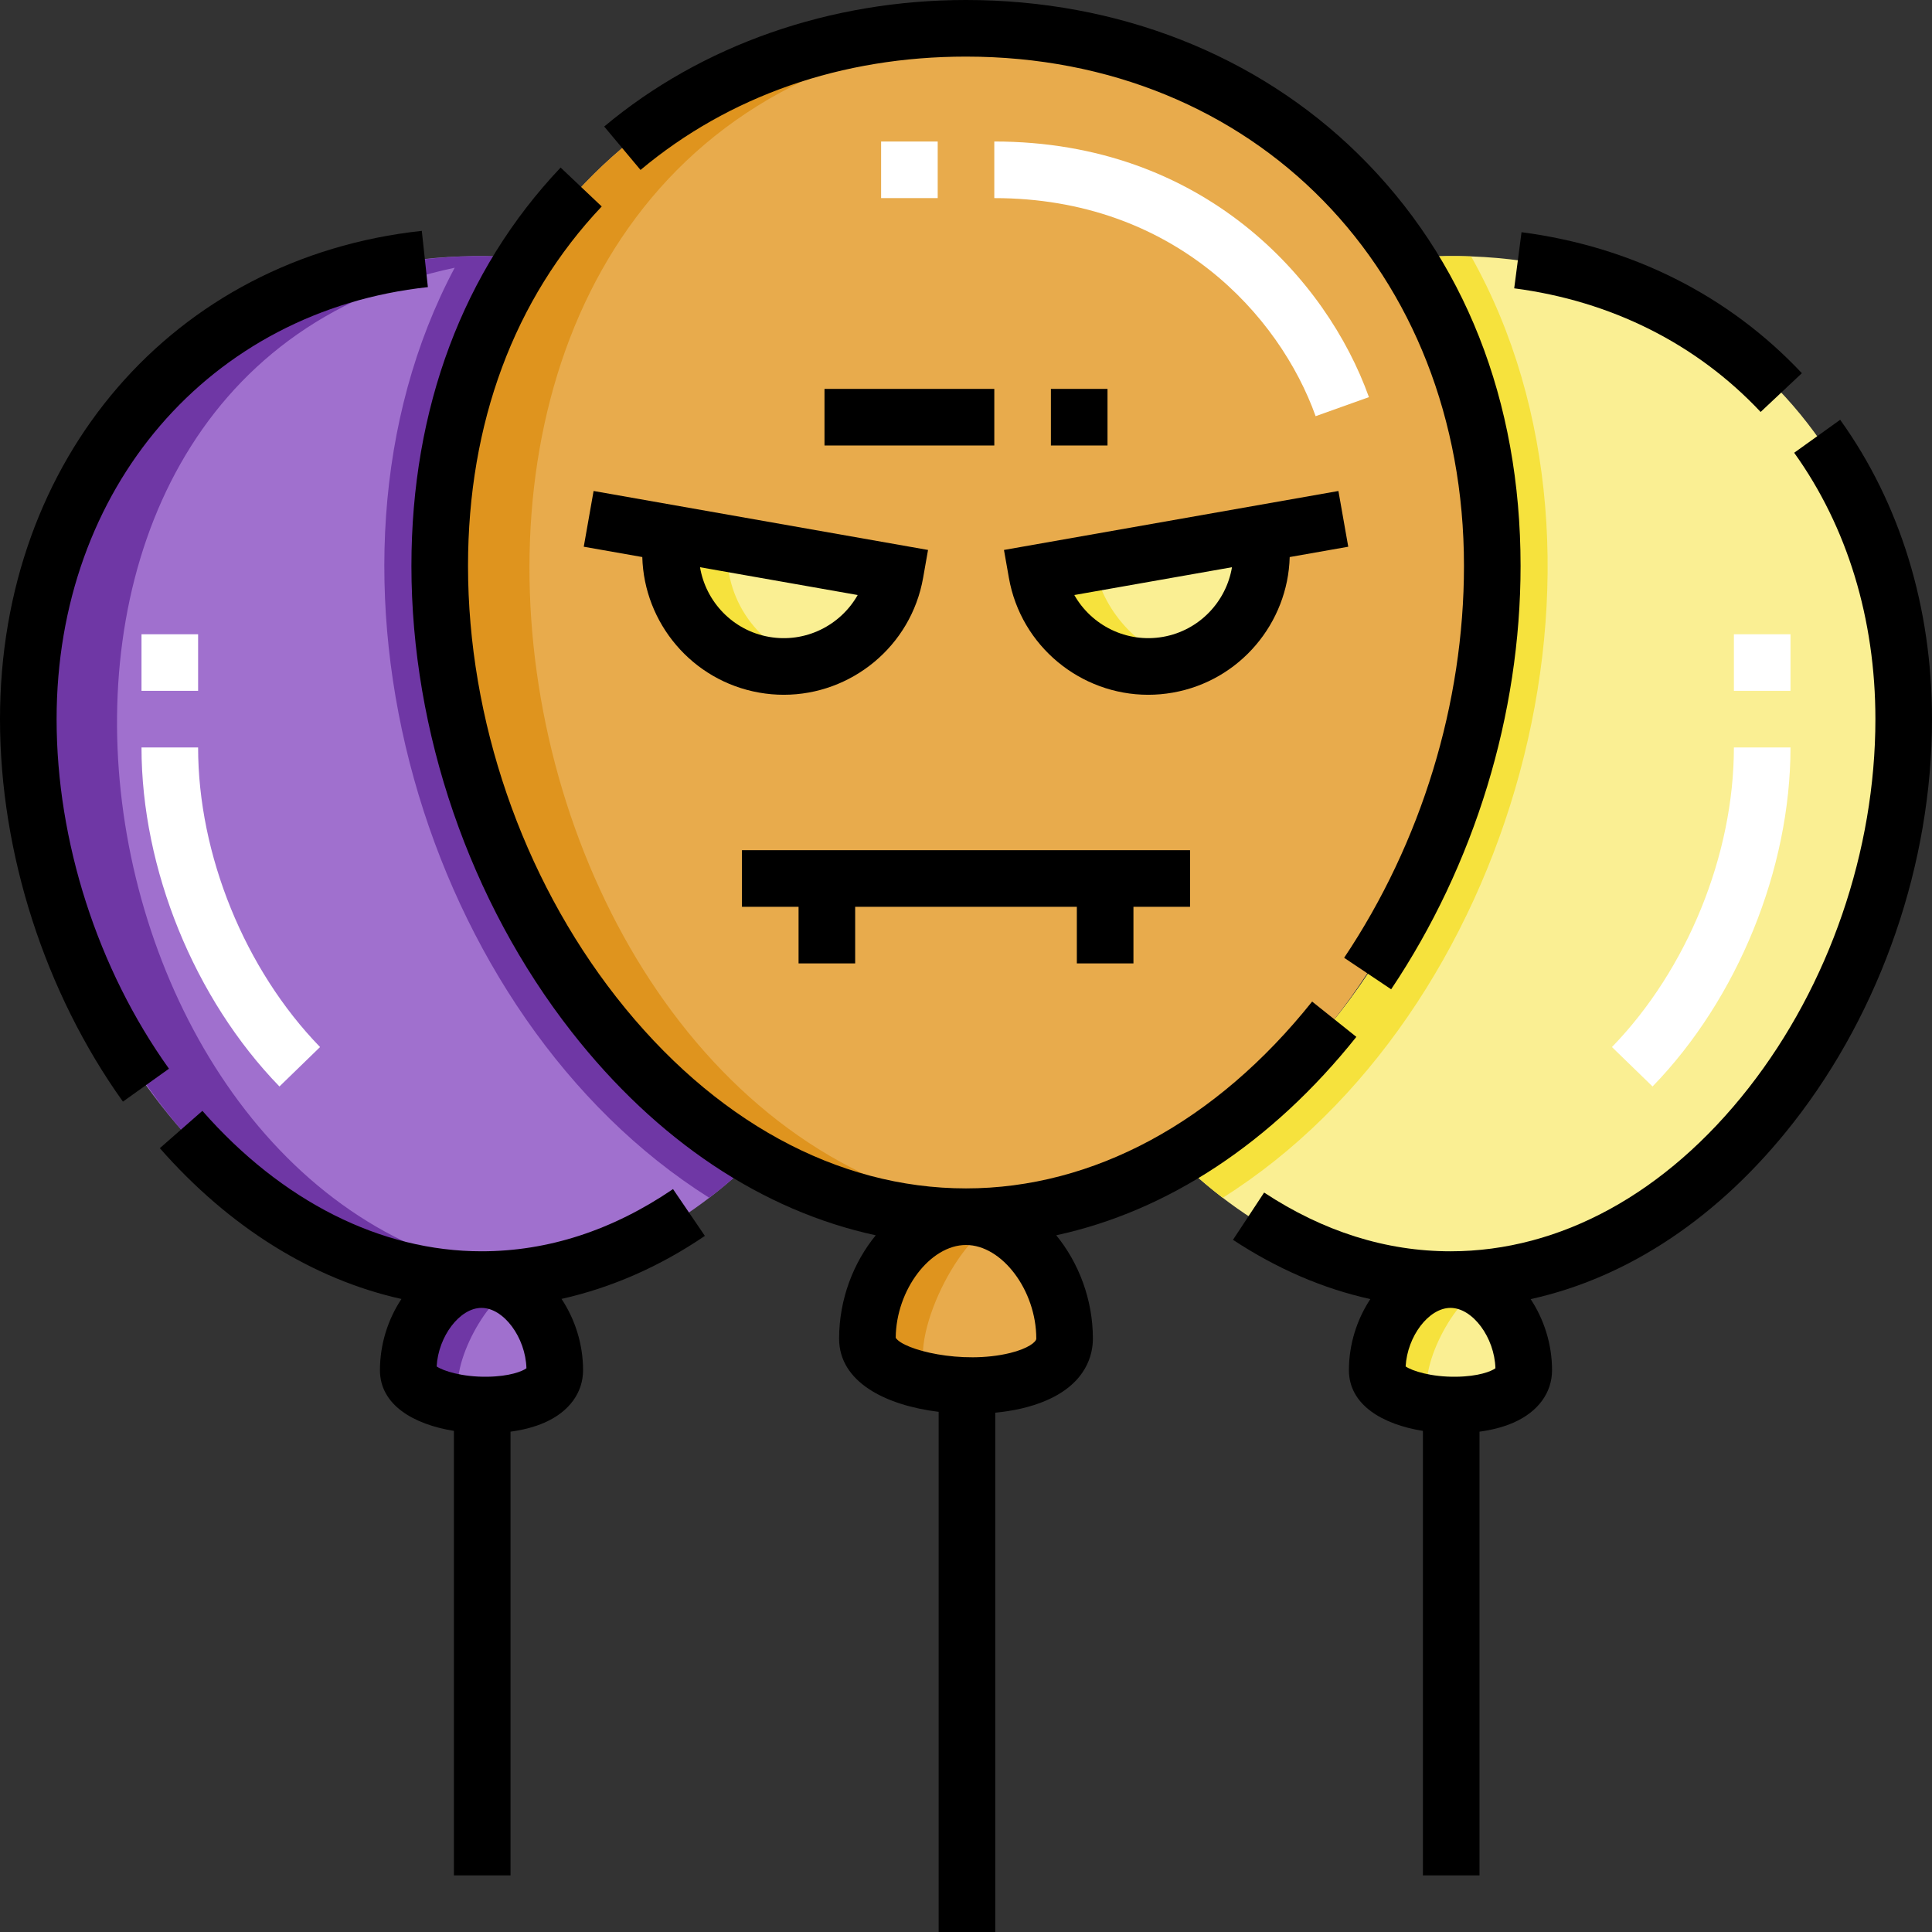
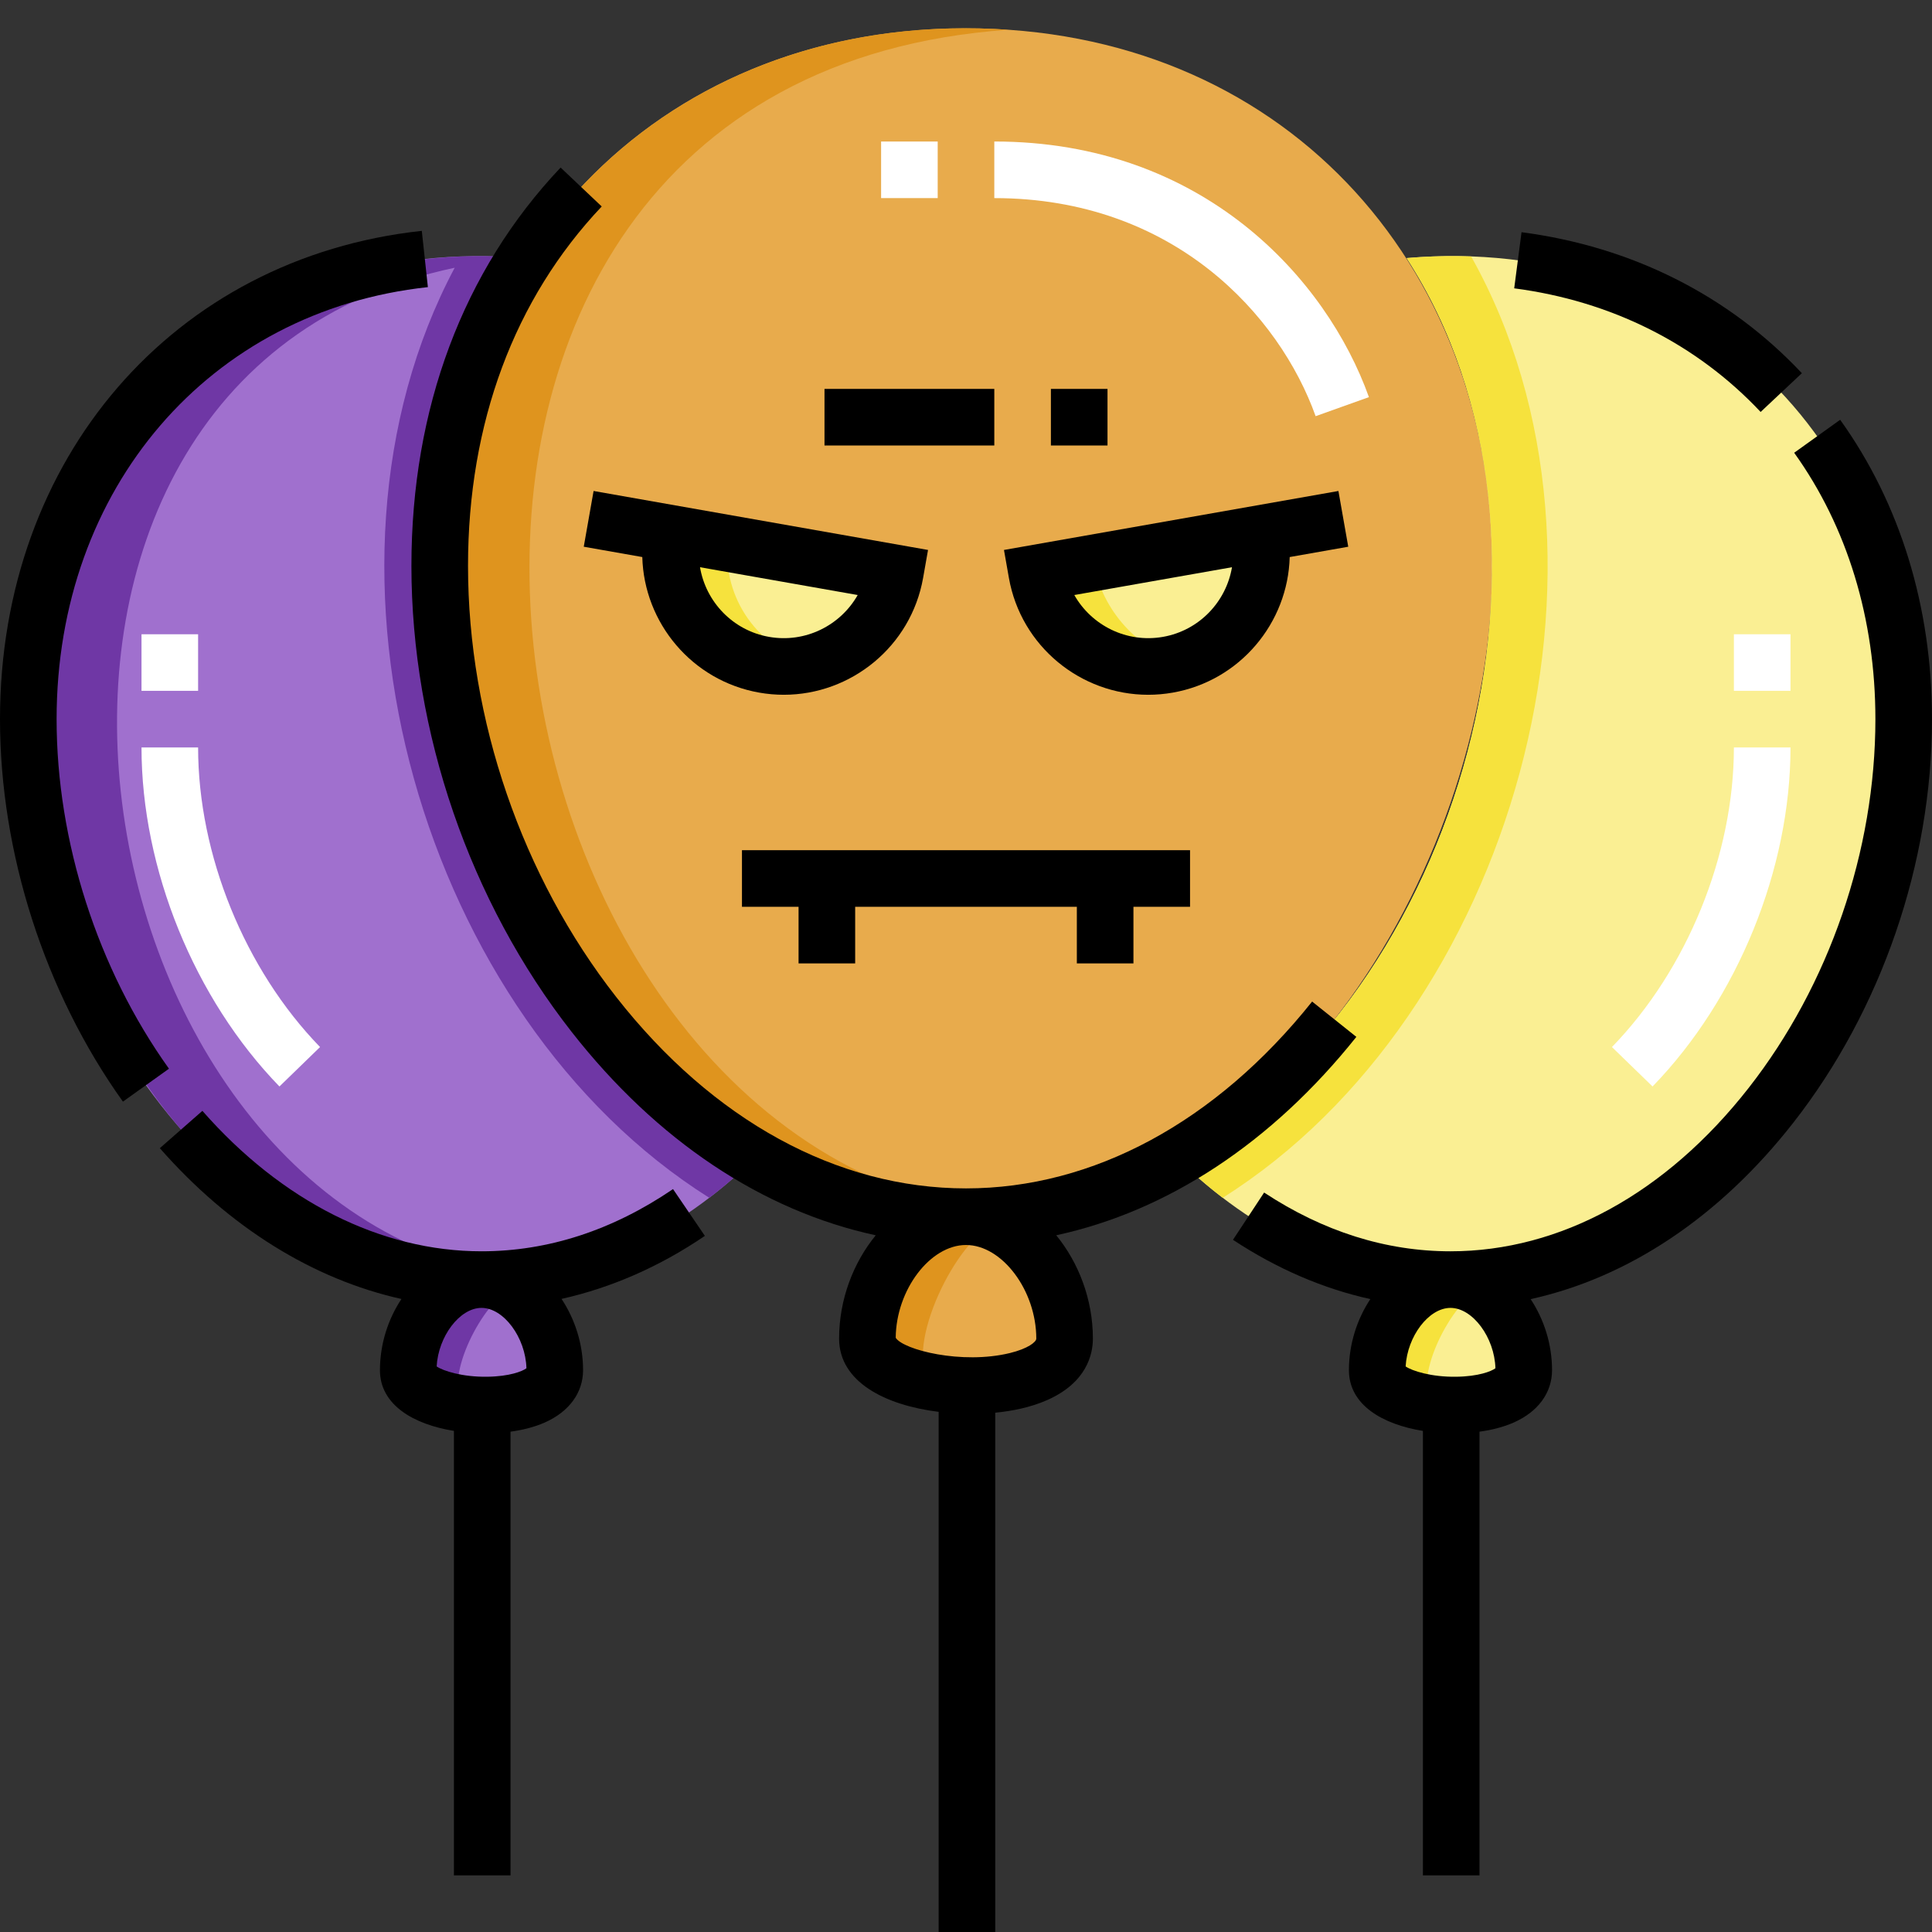
<svg xmlns="http://www.w3.org/2000/svg" id="Capa_1" enable-background="new 0 0 512 512" height="512" viewBox="0 0 512 512" width="512">
  <rect x="0" y="0" width="512" height="512" fill="#333333" stroke="none" />
  <g>
    <g>
      <g clip-rule="evenodd" fill-rule="evenodd">
        <path d="m116.532 149.969c0 76.232 54.353 172.468 139.468 172.468s139.468-96.236 139.468-172.468c0-80.894-56.419-142.469-139.468-142.469s-139.468 61.575-139.468 142.469zm120.719 1.858c-2.877 16.317-18.437 27.212-34.754 24.335s-27.212-18.436-24.335-34.754zm72.253 24.335c-16.317 2.877-31.877-8.018-34.754-24.335l59.089-10.419c2.877 16.318-8.018 31.877-24.335 34.754z" fill="#e8ab4c" />
        <path d="m274.75 151.827c2.877 16.317 18.437 27.212 34.754 24.335s27.212-18.437 24.335-34.754zm-72.253 24.335c16.317 2.877 31.877-8.018 34.754-24.335l-59.089-10.419c-2.877 16.318 8.018 31.877 24.335 34.754z" fill="#faef93" />
        <path d="m127.605 339.106c27.256 0 52.387-12.439 72.543-32.282-75.671-43.931-109.463-163.301-60.93-238.428-75.103-6.464-131.718 46.828-131.718 122.187 0 74.893 53.773 148.523 120.105 148.523z" fill="#a070ce" />
        <path d="m384.395 339.106c66.332 0 120.105-73.63 120.105-148.523 0-75.359-56.615-128.652-131.717-122.187 48.534 75.126 14.74 194.497-60.93 238.428 20.155 19.844 45.286 32.282 72.542 32.282z" fill="#faef93" />
        <path d="m389.863 67.954c-5.571-.198-11.271-.057-17.081.443 48.534 75.126 14.74 194.497-60.93 238.428 3.882 3.822 7.95 7.368 12.181 10.605 76.736-48.333 111.149-168.763 65.83-249.476z" fill="#f6e23d" />
-         <path d="m384.585 372.344c9.644.182 19.225-2.675 19.225-9.23 0-12.107-8.692-24.008-19.415-24.008-10.722 0-19.414 11.902-19.414 24.008-.001 5.741 9.833 9.046 19.604 9.23z" fill="#717f98" />
        <path d="m256.255 367.167c12.978.246 25.872-3.6 25.872-12.422 0-16.292-11.697-32.309-26.127-32.309s-26.127 16.017-26.127 32.309c0 7.726 13.234 12.174 26.382 12.422z" fill="#e8ab4c" />
        <path d="m127.795 372.344c9.644.182 19.225-2.675 19.225-9.23 0-12.107-8.692-24.008-19.414-24.008s-19.414 11.902-19.414 24.008c-.001 5.741 9.833 9.046 19.603 9.23z" fill="#a070ce" />
        <path d="m138.899 338.391c-122.138-15.38-156.754-238.23-18.401-267.437-42.777 80.378-8.489 198.633 67.469 246.475 4.231-3.237 8.299-6.783 12.181-10.605-75.671-43.931-109.463-163.301-60.93-238.428-74.636-6.417-131.718 47.723-131.718 122.187 0 69.401 53.041 157.755 131.399 147.808z" fill="#6f37a5" />
        <path d="m116.532 149.969c0 80.161 59.926 181.145 150.718 171.891-147.921-15.078-189.321-300.911 0-313.973-86.704-5.977-150.718 55.433-150.718 142.082z" fill="#df941e" />
        <path d="m384.585 372.344c9.644.182 19.225-2.675 19.225-9.23 0-12.107-8.692-24.008-19.415-24.008-10.722 0-19.414 11.902-19.414 24.008-.001 5.741 9.833 9.046 19.604 9.23z" fill="#faef93" />
        <path d="m264.143 324.184c-2.563-1.124-5.299-1.748-8.143-1.748-14.43 0-26.127 16.017-26.127 32.309 0 5.757 7.348 9.693 16.533 11.428-6.97-9.155 7.212-38.386 17.737-41.989z" fill="#df941e" />
        <path d="m135.674 341.455c-2.458-1.49-5.19-2.349-8.069-2.349-10.722 0-19.414 11.902-19.414 24.008 0 4.709 6.616 7.778 14.386 8.831-4.864-7.04 5.392-27.031 13.097-30.49z" fill="#6f37a5" />
        <path d="m392.464 341.455c-2.458-1.49-5.19-2.349-8.069-2.349-10.722 0-19.414 11.902-19.414 24.008 0 4.709 6.616 7.778 14.386 8.831-4.864-7.04 5.392-27.031 13.097-30.49z" fill="#f6e23d" />
        <path d="m274.75 151.827c3.119 17.688 20.914 28.609 38.06 23.557-11.023-3.29-20.758-13.421-22.978-26.216zm-59.534 23.842c-14.201-3.645-23.691-17.098-22.395-31.676l-14.66-2.585c-3.823 21.684 16.186 39.67 37.055 34.261z" fill="#f6e23d" />
      </g>
      <g>
        <path d="m437.944 287.927-10.761-10.449c19.934-20.526 32.317-50.948 32.317-79.395h15c0 32.2-14.008 66.625-36.556 89.844zm-363.888 0c-22.548-23.219-36.556-57.644-36.556-89.844h15c0 28.446 12.383 58.868 32.317 79.395zm400.444-104.844h-15v-15h15zm-422 0h-15v-15h15zm296.155-72.791c-9.531-26.66-37.551-57.792-85.155-57.792v-15c55.403 0 88.107 36.493 99.279 67.744zm-100.155-57.792h-15v-15h15z" fill="#fff" />
      </g>
    </g>
    <g>
-       <path d="m256 15c76.468 0 131.968 56.762 131.968 134.968 0 36.398-11.279 73.283-31.759 103.857l12.462 8.348c22.117-33.018 34.297-72.866 34.297-112.205 0-43.796-14.903-81.557-43.099-109.202-26.811-26.288-63.7-40.766-103.869-40.766-35.992 0-70.043 11.909-95.882 33.532l9.627 11.504c23.479-19.65 53.306-30.036 86.255-30.036z" />
      <path d="m359.45 274.781-11.725-9.355c-25.475 31.928-58.05 49.511-91.726 49.511-34.175 0-67.101-18.021-92.713-50.743-24.947-31.874-39.255-73.507-39.255-114.225 0-37.829 12.251-70.767 35.431-95.251l-10.894-10.313c-25.865 27.323-39.537 63.826-39.537 105.563 0 44.005 15.47 89.008 42.443 123.47 22.6 28.874 50.605 47.454 80.609 53.927-5.942 7.256-9.711 17.003-9.711 27.381 0 11.471 12.218 17.659 26.382 19.406v137.848h15v-137.623c4.386-.422 9.304-1.372 13.769-3.347 10.531-4.662 12.104-12.203 12.104-16.284 0-10.381-3.771-20.13-9.716-27.386 29.504-6.381 57.129-24.493 79.539-52.579zm-84.823 79.965c0 .881-2.166 2.648-6.98 3.822-12.763 3.11-28.28-.855-30.273-4.042.103-12.672 9.106-24.59 18.626-24.59 9.575 0 18.627 12.057 18.627 24.81z" />
      <path d="m154.702 144.887 15.513 2.735c.463 17.44 13.145 32.78 30.979 35.926 2.194.387 4.375.574 6.53.573 17.846-.001 33.708-12.822 36.912-30.991l1.303-7.387-88.632-15.628zm72.595 12.801c-4.564 8.061-13.867 12.786-23.498 11.089-9.63-1.698-16.756-9.321-18.288-18.457z" />
      <path d="m341.785 147.623 15.514-2.735-2.604-14.771-88.632 15.628 1.303 7.387c3.204 18.171 19.064 30.992 36.912 30.991 2.153 0 4.337-.187 6.53-.573 17.833-3.147 30.514-18.487 30.977-35.927zm-33.584 21.154c-9.631 1.689-18.933-3.028-23.497-11.089l41.785-7.368c-1.532 9.136-8.658 16.759-18.288 18.457z" />
      <path d="m300.374 255.312v-15h14.999v-15h-118.746v15h15v15h15v-15h58.747v15z" />
      <path d="m278.5 103.063h15v15h-15z" />
      <path d="m218.5 103.063h45v15h-45z" />
      <path d="m487.664 111.245-12.189 8.742c14.082 19.637 21.525 44.048 21.525 70.596 0 34.836-12.241 70.455-33.584 97.724-21.854 27.922-49.918 43.299-79.021 43.299-17.091 0-33.708-5.238-49.39-15.569l-8.252 12.525c11.677 7.693 23.86 12.935 36.402 15.71-3.527 5.336-5.675 11.912-5.675 18.843 0 9.218 8.93 14.372 19.604 16.085v117.8h15v-117.592c2.965-.401 6.136-1.127 9.084-2.432 6.445-2.853 10.141-7.904 10.141-13.861 0-6.928-2.146-13.501-5.671-18.836 25.914-5.708 50.081-21.801 69.59-46.726 23.369-29.858 36.772-68.846 36.772-106.97 0-29.703-8.416-57.137-24.336-79.338zm-91.362 251.358c-1.044.805-4.494 2.173-10.382 2.247-6.624.098-11.717-1.553-13.413-2.729.442-7.977 6.113-15.516 11.887-15.516 5.891.001 11.673 7.847 11.908 15.998z" />
      <path d="m466.586 109.171 10.929-10.273c-19.39-20.625-45.08-33.545-74.292-37.361l-1.943 14.873c25.735 3.362 48.318 14.691 65.306 32.761z" />
      <path d="m15 190.583c0-61.143 40.461-108.224 98.394-114.493l-1.613-14.912c-65.815 7.12-111.781 60.334-111.781 129.405 0 35.465 11.874 72.41 32.577 101.36l12.201-8.725c-18.924-26.463-29.778-60.227-29.778-92.635z" />
      <path d="m178.36 315.121c-16.071 10.939-33.147 16.485-50.755 16.485-26.643 0-52.913-13.218-73.971-37.219l-11.275 9.893c18.439 21.016 40.631 34.752 64.026 39.964-3.538 5.342-5.694 11.928-5.694 18.871 0 9.218 8.93 14.372 19.604 16.085v117.8h15v-117.592c2.965-.401 6.136-1.127 9.084-2.432 6.445-2.853 10.141-7.904 10.141-13.861 0-6.952-2.162-13.547-5.709-18.892 13.158-2.938 26.027-8.559 37.99-16.701zm-38.848 47.482c-1.044.805-4.494 2.173-10.382 2.247-6.616.098-11.717-1.553-13.413-2.729.442-7.977 6.113-15.516 11.887-15.516 5.891.001 11.673 7.847 11.908 15.998z" />
    </g>
  </g>
</svg>